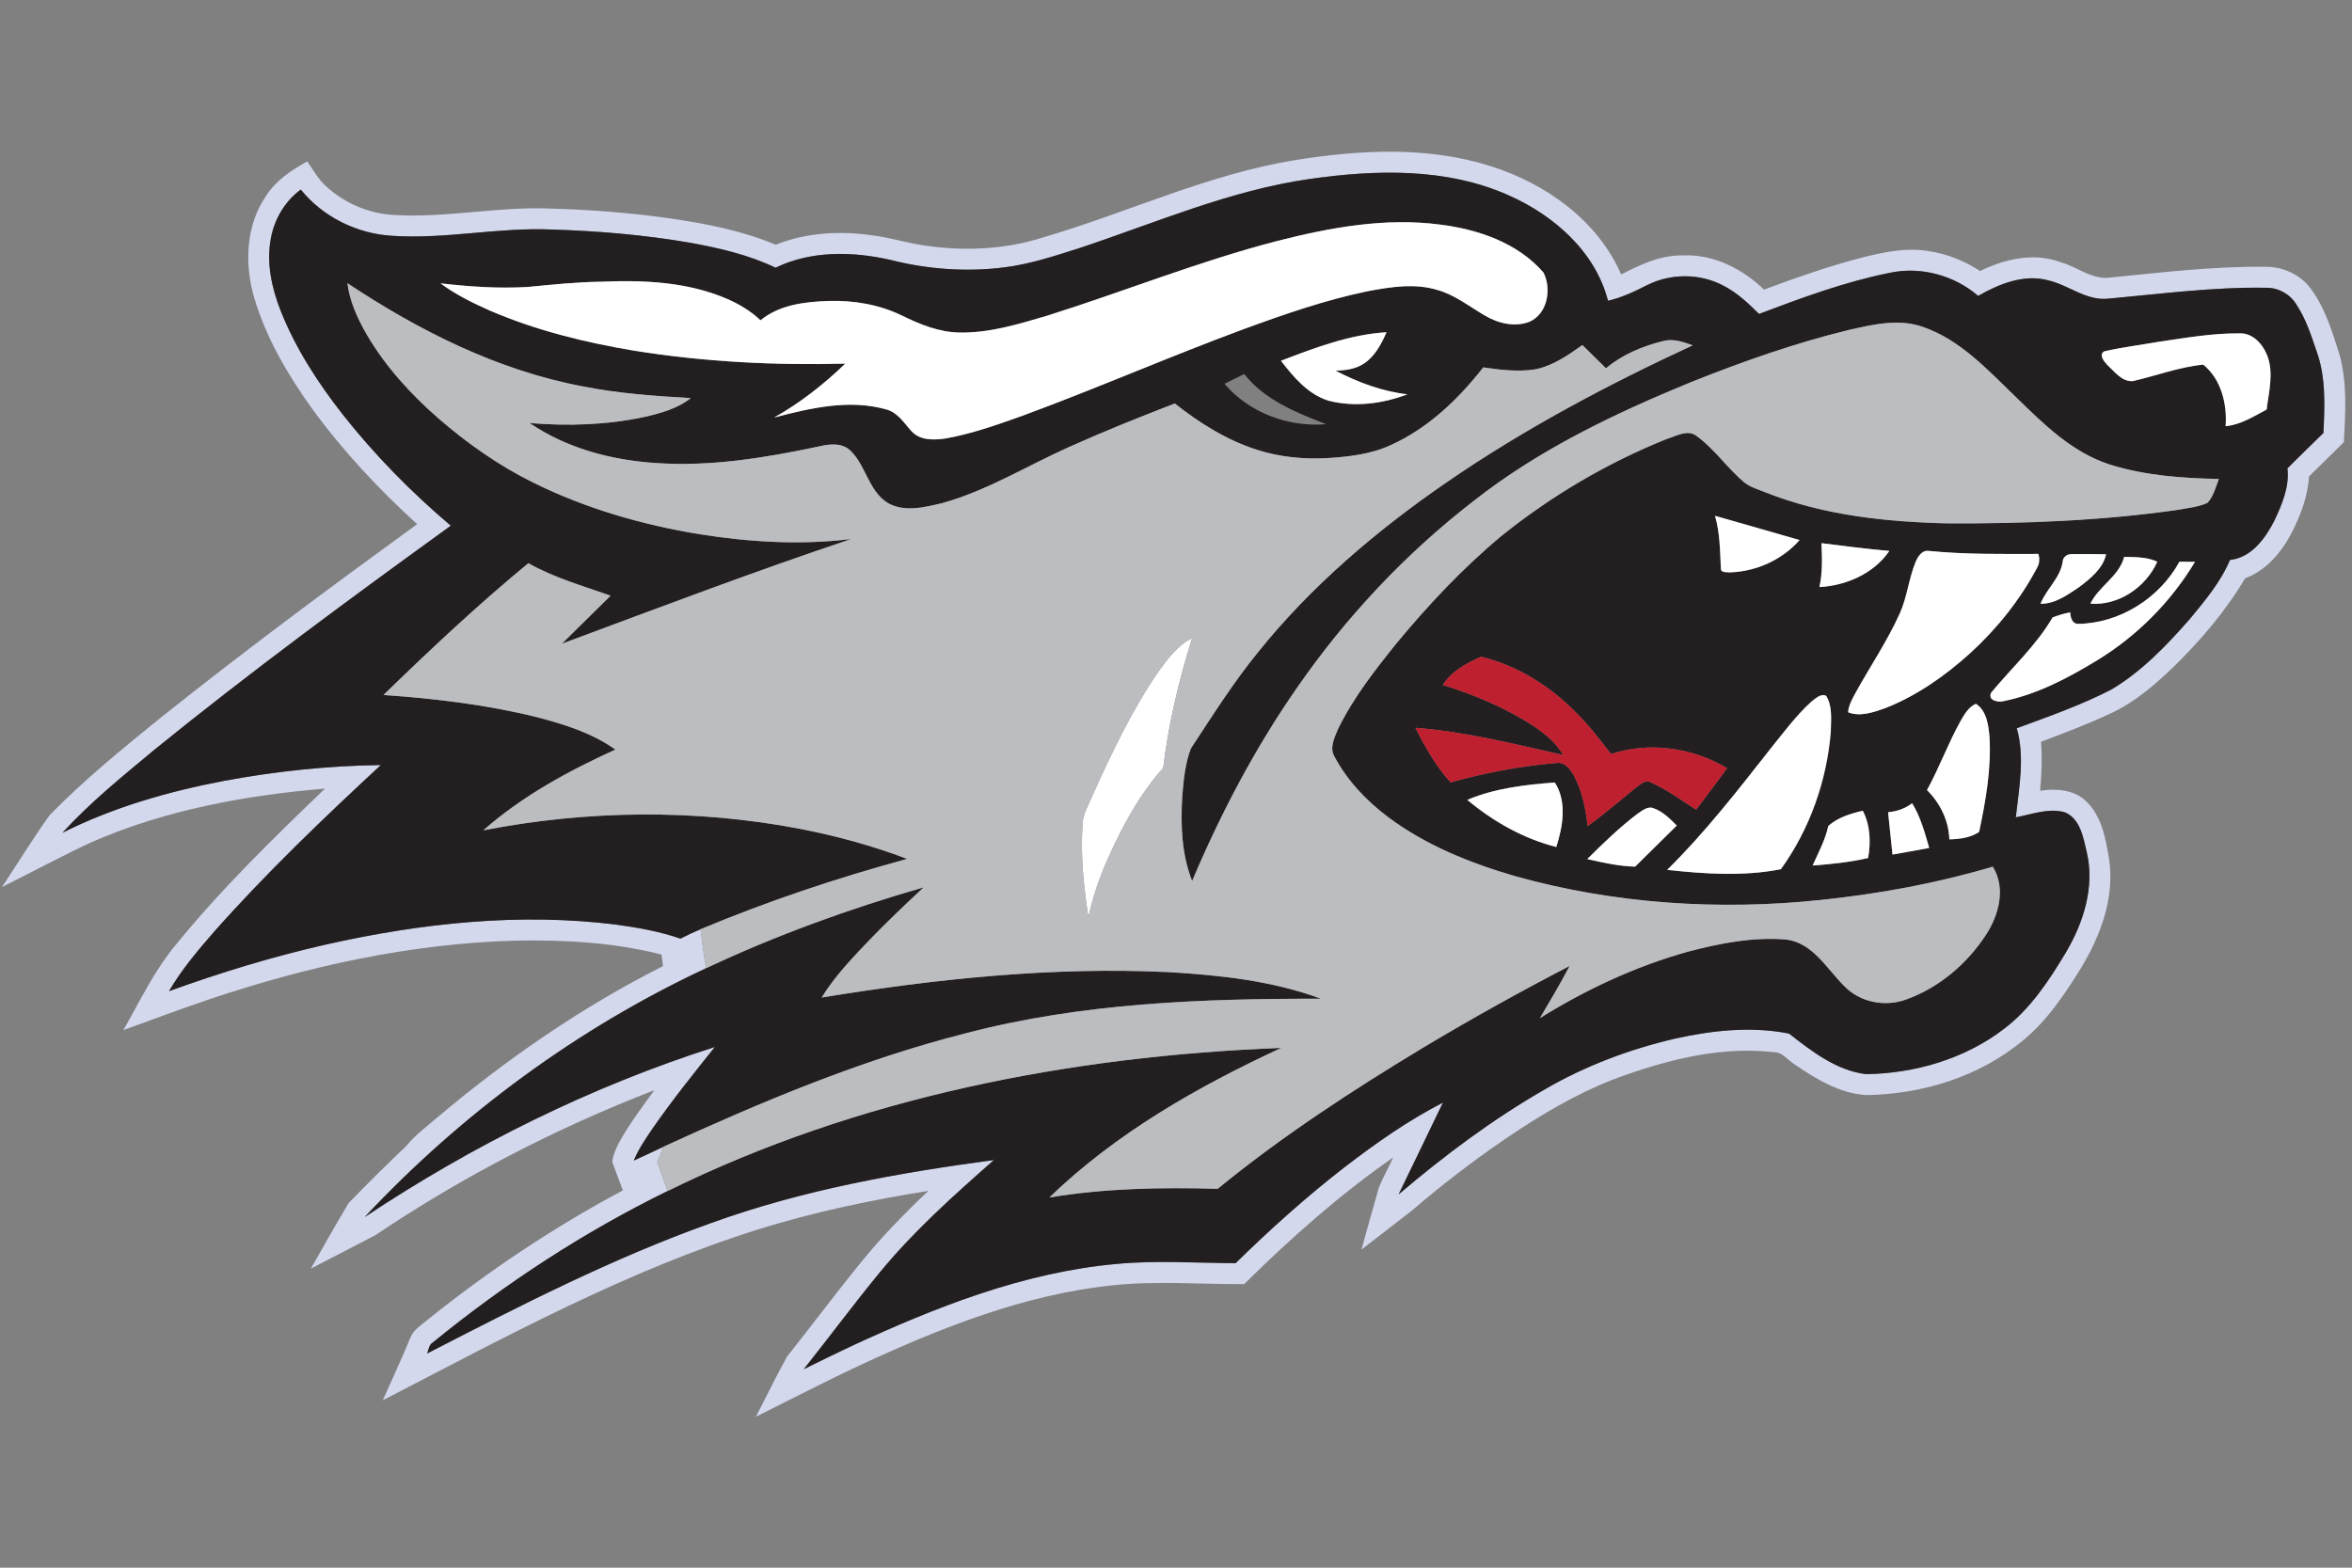
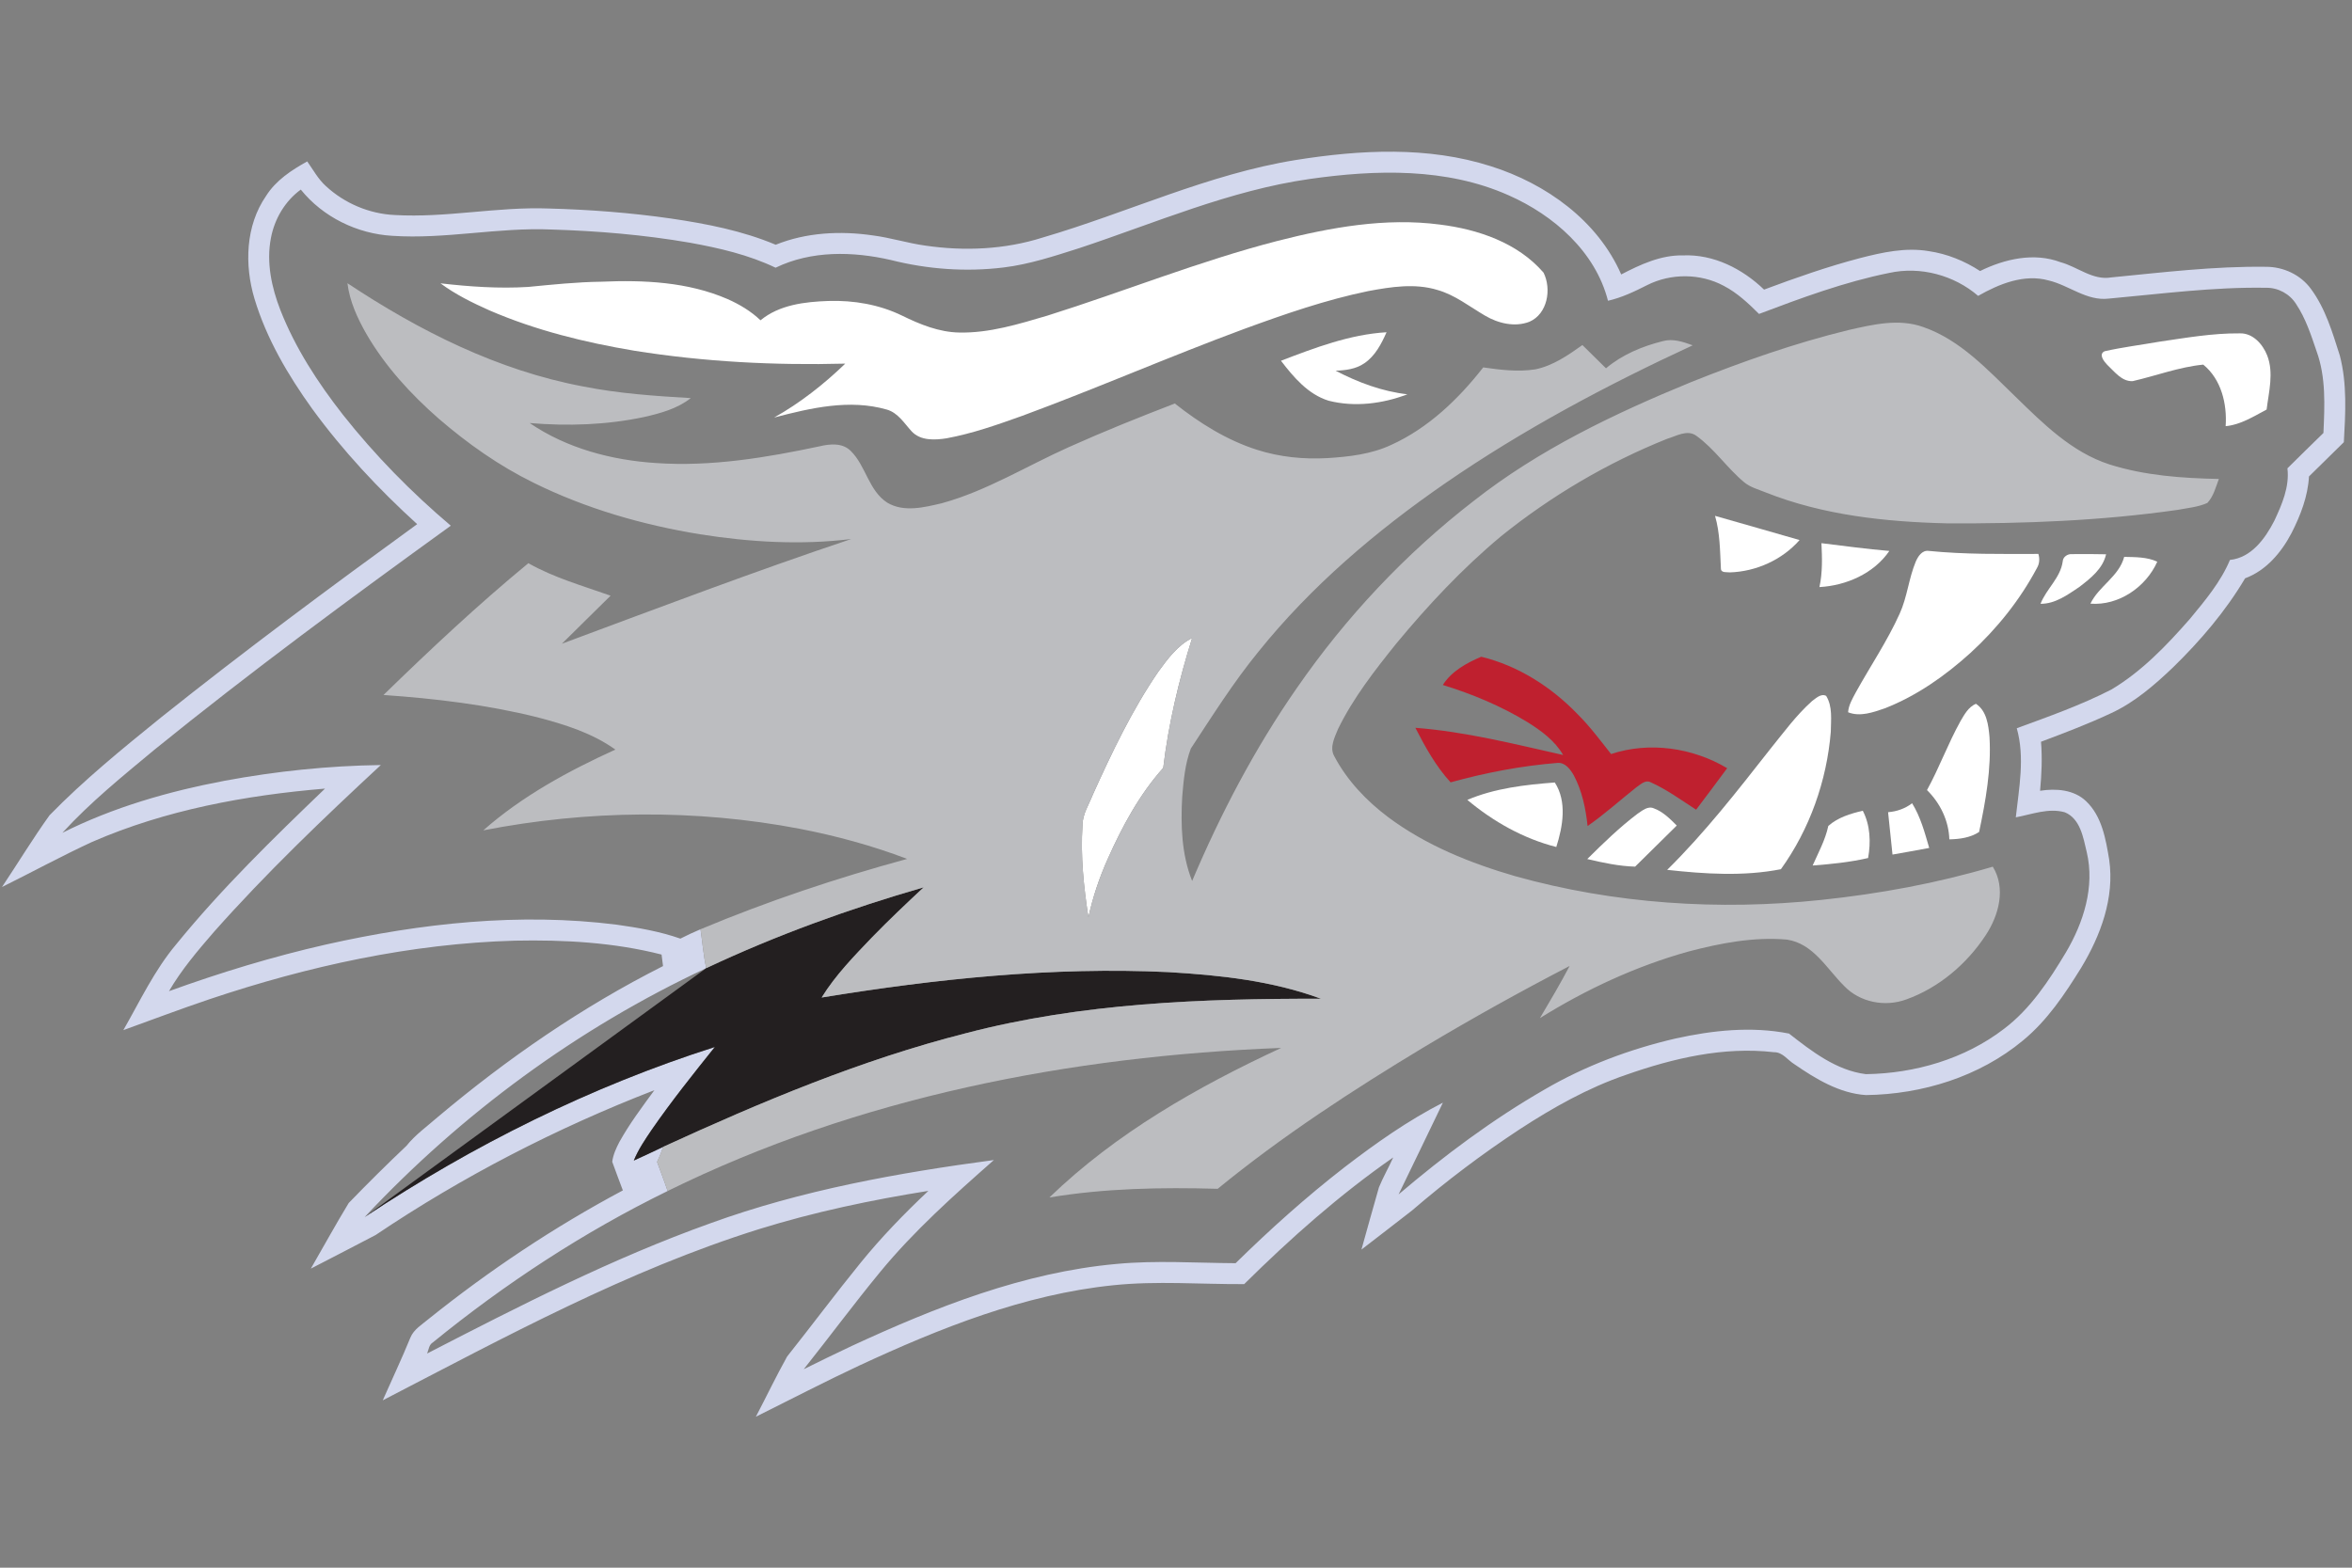
<svg xmlns="http://www.w3.org/2000/svg" width="900pt" height="600pt" viewBox="0 0 900 600" version="1.1">
  <rect x="0" y="0" width="900" height="600" fill="#808080" stroke="none" />
  <g id="#d3d8edff">
    <path fill="#d3d8ed" opacity="1.00" d=" M 495.89 61.23 C 520.55 57.31 546.47 55.91 570.57 63.65 C 591.58 70.30 611.34 84.40 620.36 105.04 C 627.72 101.24 635.51 97.57 644.00 97.75 C 655.70 97.24 666.76 102.87 675.02 110.84 C 687.08 106.34 699.25 102.06 711.71 98.79 C 720.27 96.59 729.19 94.61 738.05 96.12 C 745.06 97.14 751.76 99.87 757.68 103.73 C 767.11 99.10 778.31 96.52 788.47 100.35 C 795.00 102.11 800.81 107.41 807.90 106.17 C 827.57 104.26 847.26 101.85 867.06 102.11 C 873.74 102.09 880.37 105.16 884.32 110.62 C 889.87 118.14 892.53 127.28 895.34 136.08 C 898.17 146.88 897.50 158.21 896.88 169.24 C 892.45 173.63 887.97 177.96 883.54 182.35 C 883.12 189.97 880.32 197.22 876.89 203.96 C 873.00 211.41 867.17 218.35 859.09 221.34 C 851.61 233.97 841.97 245.23 831.48 255.46 C 824.40 262.21 816.87 268.75 807.93 272.90 C 799.15 277.04 790.07 280.47 781.00 283.89 C 781.51 290.14 781.23 296.42 780.64 302.65 C 786.72 301.70 793.65 302.19 798.30 306.69 C 804.32 312.45 805.79 321.17 807.09 329.03 C 809.19 343.64 803.81 358.07 796.36 370.40 C 790.12 380.49 783.38 390.58 774.13 398.19 C 757.44 412.09 735.53 418.84 714.00 419.12 C 703.85 418.45 694.80 412.93 686.62 407.30 C 684.02 405.73 682.13 402.63 678.81 402.71 C 659.56 400.48 640.25 405.03 622.18 411.38 C 607.65 416.34 594.20 423.93 581.38 432.29 C 567.05 441.72 553.34 452.08 540.34 463.27 C 533.91 468.30 527.42 473.26 520.96 478.25 C 523.19 470.32 525.36 462.37 527.65 454.45 C 529.26 450.53 531.38 446.84 533.12 442.98 C 512.61 457.26 493.84 473.90 476.09 491.47 C 459.40 491.56 442.66 490.16 426.00 491.90 C 391.90 495.39 359.68 508.32 328.83 522.62 C 315.49 528.86 302.42 535.68 289.23 542.23 C 293.25 534.57 296.98 526.74 301.19 519.19 C 310.64 507.29 319.72 495.10 329.31 483.30 C 337.27 473.50 346.07 464.42 355.25 455.78 C 333.42 459.27 311.72 463.82 290.59 470.38 C 240.03 486.19 193.32 511.69 146.46 535.95 C 149.97 527.95 153.73 520.06 157.03 511.96 C 158.33 508.77 161.44 506.98 163.96 504.85 C 187.18 486.21 212.06 469.62 238.34 455.60 C 237.01 451.94 235.55 448.33 234.27 444.65 C 234.61 441.96 235.78 439.43 237.02 437.04 C 240.90 430.07 245.70 423.67 250.41 417.24 C 212.97 431.74 177.04 450.26 143.73 472.68 C 135.50 477.02 127.20 481.25 118.94 485.54 C 123.78 477.17 128.42 468.68 133.44 460.42 C 140.64 452.98 148.00 445.68 155.52 438.55 C 158.95 434.27 163.45 431.08 167.55 427.49 C 194.05 405.19 222.75 385.37 253.71 369.75 C 253.52 368.27 253.34 366.81 253.15 365.34 C 234.87 360.67 215.86 359.64 197.05 360.02 C 157.19 361.12 117.85 369.78 80.14 382.44 C 69.09 386.16 58.18 390.30 47.20 394.26 C 53.59 383.11 59.09 371.34 67.41 361.44 C 84.78 340.09 104.55 320.86 124.37 301.82 C 93.94 304.37 63.38 309.98 35.26 322.22 C 23.58 327.61 12.28 333.78 0.76 339.49 C 6.86 330.36 12.56 320.94 18.96 312.02 C 32.16 298.49 46.87 286.53 61.55 274.64 C 93.56 249.08 126.48 224.68 159.63 200.61 C 144.89 187.21 131.20 172.57 119.45 156.45 C 110.19 143.55 101.98 129.62 97.38 114.34 C 93.51 101.39 93.93 86.39 101.82 74.98 C 105.57 69.02 111.53 65.13 117.56 61.78 C 119.85 65.01 121.76 68.59 124.74 71.26 C 131.86 77.83 141.31 81.84 151.00 82.29 C 170.71 83.45 190.26 79.06 209.97 79.80 C 225.65 80.22 241.32 81.42 256.84 83.65 C 270.44 85.66 284.09 88.31 296.82 93.67 C 308.55 88.94 321.57 88.29 333.99 90.10 C 340.75 90.96 347.26 93.06 354.01 93.99 C 368.97 96.19 384.49 95.52 398.97 90.92 C 431.39 81.43 462.32 66.63 495.89 61.23 M 501.09 68.51 C 470.52 72.88 442.05 85.34 412.94 94.99 C 403.46 97.99 393.94 101.17 384.02 102.37 C 369.63 104.14 354.93 103.06 340.88 99.51 C 326.37 96.17 310.44 95.83 296.78 102.46 C 286.45 97.51 275.20 94.93 263.99 92.89 C 246.46 89.87 228.69 88.38 210.92 87.84 C 190.58 86.97 170.41 91.62 150.07 90.25 C 136.68 89.48 123.54 83.05 115.10 72.56 C 109.06 76.96 105.04 83.80 103.67 91.10 C 101.86 100.41 103.91 110.00 107.30 118.70 C 113.01 133.23 121.61 146.45 131.20 158.71 C 143.47 174.23 157.40 188.42 172.50 201.20 C 134.08 228.99 95.87 257.11 59.03 286.99 C 46.90 297.08 34.55 307.06 23.87 318.74 C 43.37 308.95 64.53 302.88 85.90 298.83 C 105.63 295.17 125.66 293.07 145.73 292.80 C 123.63 313.30 101.80 334.18 81.79 356.75 C 75.61 363.90 69.43 371.16 64.66 379.35 C 84.36 372.23 104.43 366.10 124.86 361.47 C 161.17 353.32 198.86 349.22 235.95 353.90 C 244.19 355.05 252.46 356.48 260.35 359.24 C 262.88 357.96 265.44 356.75 268.06 355.65 C 268.78 360.61 269.18 365.63 270.24 370.54 C 221.07 393.52 176.62 426.22 139.54 465.81 C 181.00 438.25 226.06 415.85 273.53 400.72 C 265.23 411.08 256.94 421.47 249.38 432.39 C 246.84 436.16 244.24 439.94 242.53 444.18 C 246.30 442.50 250.01 440.70 253.74 438.95 C 253.11 440.92 252.32 442.83 251.44 444.71 C 252.76 448.42 254.21 452.10 255.47 455.84 C 223.38 471.54 193.32 491.23 165.64 513.78 C 164.12 514.67 164.05 516.56 163.44 518.03 C 198.81 499.79 234.36 481.58 271.90 468.16 C 306.84 455.48 343.59 448.89 380.32 443.98 C 365.06 457.43 349.79 471.03 336.83 486.78 C 326.78 498.97 317.40 511.69 307.55 524.04 C 313.68 521.03 319.81 517.99 326.00 515.10 C 358.09 500.26 391.69 486.95 427.20 483.75 C 442.37 482.31 457.61 483.38 472.81 483.46 C 486.05 470.46 499.89 458.04 514.57 446.67 C 526.46 437.55 538.76 428.85 552.13 422.02 C 546.52 433.75 540.82 445.43 535.17 457.14 C 552.64 442.28 571.09 428.47 590.98 417.02 C 606.52 407.95 623.54 401.57 641.04 397.49 C 655.26 394.34 670.17 392.72 684.58 395.58 C 693.25 402.36 702.71 409.72 714.01 411.11 C 732.77 410.84 751.83 405.29 766.82 393.79 C 776.96 386.13 784.04 375.32 790.50 364.56 C 797.27 353.11 801.65 339.41 798.49 326.09 C 797.16 320.55 796.05 313.35 790.12 310.89 C 783.87 309.12 777.48 311.68 771.35 312.82 C 772.59 301.57 774.88 289.84 771.72 278.72 C 783.95 274.23 796.30 269.87 807.92 263.91 C 819.57 256.97 829.06 247.03 837.94 236.91 C 843.73 229.90 849.75 222.78 853.30 214.30 C 861.51 213.46 866.82 206.07 870.29 199.28 C 873.21 193.05 876.14 186.27 875.29 179.24 C 879.85 174.70 884.47 170.21 889.07 165.71 C 889.53 155.26 890.09 144.41 886.44 134.42 C 884.34 128.23 882.29 121.89 878.64 116.41 C 876.18 112.46 871.71 110.05 867.07 110.14 C 846.91 109.80 826.88 112.48 806.85 114.29 C 798.50 115.27 791.74 109.21 783.97 107.35 C 774.60 104.72 765.00 108.65 756.94 113.24 C 747.73 105.30 734.81 101.84 722.90 104.46 C 705.80 107.91 689.38 114.00 673.10 120.15 C 669.02 116.10 664.77 112.08 659.63 109.41 C 650.65 104.57 639.33 104.54 630.25 109.14 C 625.46 111.57 620.57 113.91 615.30 115.11 C 610.48 96.27 594.52 82.36 577.27 74.74 C 553.41 64.12 526.42 64.90 501.09 68.51 Z" />
  </g>
  <g id="#231f20ff">
-     <path fill="#231f20" opacity="1.00" d=" M 501.09 68.51 C 526.42 64.90 553.41 64.12 577.27 74.74 C 594.52 82.36 610.48 96.27 615.30 115.11 C 620.57 113.91 625.46 111.57 630.25 109.14 C 639.33 104.54 650.65 104.57 659.63 109.41 C 664.77 112.08 669.02 116.10 673.10 120.15 C 689.38 114.00 705.80 107.91 722.90 104.46 C 734.81 101.84 747.73 105.30 756.94 113.24 C 765.00 108.65 774.60 104.72 783.97 107.35 C 791.74 109.21 798.50 115.27 806.85 114.29 C 826.88 112.48 846.91 109.80 867.07 110.14 C 871.71 110.05 876.18 112.46 878.64 116.41 C 882.29 121.89 884.34 128.23 886.44 134.42 C 890.09 144.41 889.53 155.26 889.07 165.71 C 884.47 170.21 879.85 174.70 875.29 179.24 C 876.14 186.27 873.21 193.05 870.29 199.28 C 866.82 206.07 861.51 213.46 853.30 214.30 C 849.75 222.78 843.73 229.90 837.94 236.91 C 829.06 247.03 819.57 256.97 807.92 263.91 C 796.30 269.87 783.95 274.23 771.72 278.72 C 774.88 289.84 772.59 301.57 771.35 312.82 C 777.48 311.68 783.87 309.12 790.12 310.89 C 796.05 313.35 797.16 320.55 798.49 326.09 C 801.65 339.41 797.27 353.11 790.50 364.56 C 784.04 375.32 776.96 386.13 766.82 393.79 C 751.83 405.29 732.77 410.84 714.01 411.11 C 702.71 409.72 693.25 402.36 684.58 395.58 C 670.17 392.72 655.26 394.34 641.04 397.49 C 623.54 401.57 606.52 407.95 590.98 417.02 C 571.09 428.47 552.64 442.28 535.17 457.14 C 540.82 445.43 546.52 433.75 552.13 422.02 C 538.76 428.85 526.46 437.55 514.57 446.67 C 499.89 458.04 486.05 470.46 472.81 483.46 C 457.61 483.38 442.37 482.31 427.20 483.75 C 391.69 486.95 358.09 500.26 326.00 515.10 C 319.81 517.99 313.68 521.03 307.55 524.04 C 317.40 511.69 326.78 498.97 336.83 486.78 C 349.79 471.03 365.06 457.43 380.32 443.98 C 343.59 448.89 306.84 455.48 271.90 468.16 C 234.36 481.58 198.81 499.79 163.44 518.03 C 164.05 516.56 164.12 514.67 165.64 513.78 C 193.32 491.23 223.38 471.54 255.47 455.84 C 328.27 419.94 409.55 404.18 490.25 401.07 C 458.28 415.91 427.04 433.67 401.55 458.31 C 422.81 454.76 444.45 454.39 465.95 454.99 C 490.68 434.76 517.53 417.27 544.85 400.79 C 563.12 389.85 581.74 379.50 600.63 369.70 C 597.05 376.47 593.17 383.08 589.26 389.66 C 606.90 378.67 625.96 369.80 646.01 364.20 C 658.27 360.98 671.05 358.50 683.77 359.61 C 693.89 361.12 699.04 370.80 705.68 377.37 C 711.68 383.65 721.36 385.50 729.43 382.52 C 741.94 378.04 752.63 368.93 759.88 357.87 C 764.86 350.30 767.66 339.93 762.54 331.70 C 741.16 338.06 719.12 342.09 696.94 344.42 C 657.79 348.56 617.75 345.97 579.79 335.34 C 562.61 330.35 545.66 323.55 531.24 312.79 C 522.87 306.51 515.46 298.72 510.56 289.42 C 508.66 286.05 510.71 282.21 512.01 279.00 C 517.81 267.12 526.01 256.62 534.25 246.36 C 546.45 231.61 559.62 217.55 574.34 205.27 C 593.53 189.80 615.05 177.11 637.94 167.94 C 641.48 166.91 645.68 164.24 649.15 166.82 C 656.08 171.81 660.86 179.12 667.40 184.56 C 669.77 186.53 672.82 187.31 675.63 188.46 C 697.63 197.20 721.52 199.74 745.01 200.30 C 774.48 200.46 804.05 199.32 833.25 195.15 C 837.07 194.42 841.07 194.10 844.65 192.49 C 847.03 189.97 847.85 186.45 849.06 183.31 C 834.97 183.03 820.70 182.02 807.19 177.75 C 792.78 173.09 781.79 162.12 771.21 151.80 C 760.61 141.59 750.14 130.07 735.86 125.14 C 726.55 121.82 716.64 124.21 707.36 126.31 C 686.77 131.33 666.73 138.40 647.06 146.26 C 617.79 158.27 588.83 172.09 563.85 191.77 C 537.78 211.92 514.99 236.23 496.25 263.32 C 480.21 286.36 467.12 311.35 456.17 337.18 C 452.11 326.97 451.76 315.75 452.38 304.92 C 452.90 298.71 453.45 292.35 455.68 286.49 C 463.94 273.92 471.97 261.15 481.50 249.48 C 501.71 224.34 526.53 203.25 553.00 184.97 C 582.81 164.41 614.89 147.35 647.72 132.16 C 644.06 130.83 640.10 129.47 636.21 130.58 C 628.40 132.54 620.74 135.73 614.54 140.96 C 611.52 137.99 608.54 135.00 605.51 132.06 C 600.01 135.98 594.23 139.98 587.50 141.36 C 580.88 142.40 574.14 141.56 567.56 140.62 C 558.05 152.78 546.50 163.86 532.30 170.30 C 524.68 173.85 516.21 174.81 507.91 175.33 C 498.85 175.84 489.66 174.93 481.00 172.15 C 469.44 168.47 459.01 161.92 449.55 154.43 C 435.94 159.68 422.38 165.11 409.07 171.09 C 392.91 178.32 377.65 187.83 360.48 192.58 C 353.73 194.16 345.94 196.18 339.56 192.41 C 332.34 187.79 331.38 178.25 325.47 172.52 C 322.32 169.43 317.60 169.87 313.66 170.81 C 293.12 175.16 272.13 178.68 251.05 177.22 C 234.04 176.13 216.89 171.61 202.68 161.91 C 217.28 163.13 232.11 162.66 246.48 159.60 C 252.75 158.18 259.19 156.41 264.34 152.37 C 250.53 151.56 236.68 150.61 223.09 147.90 C 190.49 141.78 160.39 126.61 132.95 108.40 C 133.79 115.34 136.77 121.78 140.19 127.79 C 147.37 140.16 157.14 150.84 167.87 160.22 C 178.95 169.79 191.03 178.31 204.20 184.77 C 224.20 194.66 245.87 200.90 267.85 204.48 C 286.95 207.51 306.48 208.67 325.73 206.30 C 288.50 218.76 251.79 232.70 215.00 246.38 C 221.18 240.22 227.45 234.14 233.64 227.99 C 223.03 224.21 212.02 221.14 202.18 215.55 C 182.89 231.44 164.65 248.57 146.74 265.99 C 166.54 267.36 186.34 269.72 205.62 274.52 C 216.04 277.26 226.61 280.54 235.48 286.89 C 217.50 295.07 199.82 304.66 184.94 317.80 C 224.80 310.03 266.16 309.58 306.07 317.21 C 320.04 319.91 333.82 323.67 347.12 328.73 C 320.24 336.04 293.76 344.90 268.06 355.65 C 265.44 356.75 262.88 357.96 260.35 359.24 C 252.46 356.48 244.19 355.05 235.95 353.90 C 198.86 349.22 161.17 353.32 124.86 361.47 C 104.43 366.10 84.36 372.23 64.66 379.35 C 69.43 371.16 75.61 363.90 81.79 356.75 C 101.80 334.18 123.63 313.30 145.73 292.80 C 125.66 293.07 105.63 295.17 85.90 298.83 C 64.53 302.88 43.37 308.95 23.87 318.74 C 34.55 307.06 46.90 297.08 59.03 286.99 C 95.87 257.11 134.08 228.99 172.50 201.20 C 157.40 188.42 143.47 174.23 131.20 158.71 C 121.61 146.45 113.01 133.23 107.30 118.70 C 103.91 110.00 101.86 100.41 103.67 91.10 C 105.04 83.80 109.06 76.96 115.10 72.56 C 123.54 83.05 136.68 89.48 150.07 90.25 C 170.41 91.62 190.58 86.97 210.92 87.84 C 228.69 88.38 246.46 89.87 263.99 92.89 C 275.20 94.93 286.45 97.51 296.78 102.46 C 310.44 95.83 326.37 96.17 340.88 99.51 C 354.93 103.06 369.63 104.14 384.02 102.37 C 393.94 101.17 403.46 97.99 412.94 94.99 C 442.05 85.34 470.52 72.88 501.09 68.51 M 488.94 92.18 C 458.97 99.90 430.24 111.54 400.76 120.81 C 389.82 124.03 378.64 127.50 367.12 127.27 C 359.35 127.15 352.07 124.17 345.20 120.81 C 336.47 116.55 326.67 114.88 317.00 115.19 C 307.99 115.50 298.21 116.64 291.01 122.59 C 287.37 119.11 283.00 116.50 278.42 114.47 C 263.26 107.89 246.36 107.11 230.07 107.82 C 220.70 107.94 211.38 108.92 202.06 109.82 C 190.88 110.51 179.66 109.71 168.55 108.44 C 174.30 112.71 180.76 115.88 187.28 118.79 C 204.98 126.44 223.82 131.07 242.79 134.24 C 269.43 138.50 296.49 139.88 323.44 139.17 C 315.25 147.08 306.16 154.22 296.22 159.81 C 310.20 156.15 325.07 152.65 339.36 156.76 C 343.68 158.01 346.03 162.05 348.90 165.15 C 352.29 168.73 357.69 168.45 362.16 167.76 C 372.12 165.93 381.70 162.53 391.22 159.13 C 419.71 148.62 447.55 136.44 476.04 125.91 C 491.59 120.22 507.30 114.76 523.55 111.41 C 532.25 109.79 541.42 108.33 550.08 110.99 C 556.79 112.90 562.29 117.33 568.23 120.79 C 573.25 123.76 579.62 125.31 585.23 123.15 C 592.18 120.15 593.77 110.63 590.65 104.36 C 580.78 92.92 565.61 87.77 551.00 85.95 C 530.14 83.21 509.12 87.04 488.94 92.18 M 490.17 138.07 C 494.99 144.37 500.57 150.96 508.42 153.37 C 518.37 155.90 529.04 154.54 538.55 150.91 C 528.91 149.82 519.63 146.35 511.07 141.88 C 514.85 141.75 518.83 141.26 522.03 139.06 C 526.21 136.26 528.58 131.62 530.57 127.16 C 516.53 127.99 503.19 133.09 490.17 138.07 M 826.09 130.81 C 819.18 132.02 812.18 132.89 805.34 134.43 C 802.88 135.57 805.12 138.34 806.30 139.59 C 809.08 142.17 811.89 146.10 816.08 145.87 C 825.08 143.81 833.84 140.46 843.08 139.55 C 849.98 145.16 852.24 154.57 851.65 163.11 C 857.37 162.58 862.36 159.37 867.33 156.74 C 868.16 149.93 870.13 142.78 867.57 136.09 C 865.88 131.75 862.05 127.40 857.02 127.59 C 846.63 127.49 836.34 129.31 826.09 130.81 M 468.55 146.89 C 477.99 157.99 493.00 163.58 507.42 162.35 C 496.04 157.91 483.86 153.07 476.12 143.15 C 473.58 144.37 471.06 145.61 468.55 146.89 M 656.26 197.43 C 658.18 204.00 658.16 210.87 658.51 217.64 C 658.55 219.37 660.86 218.90 662.00 219.07 C 672.02 218.74 681.97 214.26 688.61 206.69 C 677.84 203.54 667.03 200.54 656.26 197.43 M 696.98 207.89 C 697.26 213.50 697.42 219.16 696.21 224.69 C 706.43 224.14 717.07 219.50 722.96 210.86 C 714.27 210.14 705.63 208.94 696.98 207.89 M 733.05 214.99 C 730.38 221.42 729.81 228.53 726.91 234.88 C 722.17 245.39 715.67 254.96 710.11 265.02 C 708.85 267.42 707.37 269.84 707.18 272.61 C 711.80 274.44 716.78 272.62 721.22 271.10 C 733.41 266.34 744.28 258.68 753.95 249.94 C 764.15 240.61 772.92 229.65 779.42 217.44 C 780.42 215.79 780.55 213.82 779.99 212.00 C 765.98 212.02 751.94 212.24 737.97 210.84 C 735.45 210.52 733.91 213.00 733.05 214.99 M 789.31 214.85 C 788.47 221.15 783.04 225.37 780.81 231.09 C 786.38 231.16 791.16 227.67 795.60 224.69 C 799.89 221.41 804.66 217.69 805.90 212.14 C 801.55 212.02 797.20 212.05 792.86 212.08 C 791.20 211.94 789.41 213.10 789.31 214.85 M 812.83 213.13 C 810.85 220.64 803.06 224.38 799.91 231.04 C 810.74 231.89 821.18 224.66 825.49 214.98 C 821.54 213.14 817.08 213.24 812.83 213.13 M 833.96 215.00 C 826.32 228.99 811.03 238.62 795.03 238.78 C 792.79 238.62 792.27 236.15 792.16 234.35 C 789.86 234.83 787.60 235.45 785.42 236.32 C 779.16 247.07 769.80 255.57 761.93 265.10 C 760.43 268.16 764.83 268.98 766.94 268.29 C 779.75 265.65 791.52 259.39 802.61 252.64 C 817.83 243.32 830.75 230.30 839.93 215.01 C 837.93 215.00 835.94 214.99 833.96 215.00 M 552.10 262.16 C 563.40 265.63 574.40 270.23 584.51 276.39 C 589.75 279.68 594.99 283.48 598.14 288.96 C 579.44 284.76 560.75 280.02 541.59 278.55 C 545.38 285.91 549.44 293.29 555.08 299.43 C 568.45 295.71 582.22 293.10 596.06 291.98 C 598.99 291.80 600.93 294.50 602.23 296.77 C 605.40 302.73 606.78 309.48 607.50 316.14 C 614.06 311.58 619.98 306.20 626.24 301.25 C 627.81 300.23 629.62 298.33 631.63 299.40 C 637.83 302.17 643.34 306.23 649.02 309.90 C 653.01 304.63 656.98 299.33 660.91 294.01 C 647.73 286.16 631.14 283.73 616.48 288.59 C 612.36 283.37 608.39 278.02 603.67 273.33 C 593.61 262.91 580.95 254.80 566.80 251.35 C 561.19 253.75 555.46 256.86 552.10 262.16 M 693.36 268.34 C 687.33 273.73 682.55 280.32 677.48 286.57 C 664.93 302.54 652.44 318.64 637.95 332.92 C 652.35 334.50 667.21 335.48 681.47 332.67 C 692.49 317.35 699.02 298.86 700.56 280.08 C 700.61 275.52 701.31 270.39 698.78 266.33 C 696.81 265.31 694.87 267.25 693.36 268.34 M 750.17 276.03 C 745.42 284.58 742.08 293.82 737.37 302.39 C 742.41 307.35 745.71 314.12 745.92 321.25 C 749.86 321.16 753.94 320.63 757.31 318.42 C 759.83 306.50 762.01 294.31 761.29 282.08 C 760.89 277.56 760.24 272.06 756.09 269.36 C 753.20 270.60 751.68 273.47 750.17 276.03 M 561.48 306.14 C 571.38 314.44 582.95 320.97 595.52 324.17 C 598.03 316.32 599.69 306.82 594.95 299.48 C 583.63 300.34 572.02 301.67 561.48 306.14 M 722.48 310.85 C 723.04 316.26 723.60 321.66 724.17 327.07 C 728.86 326.24 733.54 325.42 738.22 324.53 C 736.51 318.67 734.92 312.66 731.67 307.43 C 729.01 309.47 725.81 310.59 722.48 310.85 M 626.52 311.51 C 619.66 316.71 613.48 322.73 607.37 328.78 C 613.39 330.20 619.48 331.51 625.68 331.69 C 630.97 326.43 636.31 321.21 641.62 315.96 C 639.05 313.40 636.39 310.70 632.93 309.41 C 630.53 308.31 628.39 310.29 626.52 311.51 M 699.61 316.11 C 698.46 321.46 695.82 326.30 693.61 331.26 C 700.73 330.72 707.86 330.00 714.83 328.39 C 715.93 322.34 715.67 315.83 712.80 310.29 C 708.11 311.40 703.28 312.84 699.61 316.11 Z" />
-     <path fill="#231f20" opacity="1.00" d=" M 270.24 370.54 C 297.05 357.91 325.00 347.81 353.45 339.61 C 346.76 345.84 340.12 352.13 333.74 358.69 C 326.81 365.94 319.71 373.20 314.41 381.78 C 358.20 374.62 402.64 369.95 447.06 372.05 C 466.80 373.21 486.82 375.34 505.49 382.25 C 459.93 382.18 413.87 383.86 369.57 395.46 C 329.49 405.64 291.24 421.74 253.74 438.95 C 250.01 440.70 246.30 442.50 242.53 444.18 C 244.24 439.94 246.84 436.16 249.38 432.39 C 256.94 421.47 265.23 411.08 273.53 400.72 C 226.06 415.85 181.00 438.25 139.54 465.81 C 176.62 426.22 221.07 393.52 270.24 370.54 Z" />
+     <path fill="#231f20" opacity="1.00" d=" M 270.24 370.54 C 297.05 357.91 325.00 347.81 353.45 339.61 C 346.76 345.84 340.12 352.13 333.74 358.69 C 326.81 365.94 319.71 373.20 314.41 381.78 C 358.20 374.62 402.64 369.95 447.06 372.05 C 466.80 373.21 486.82 375.34 505.49 382.25 C 459.93 382.18 413.87 383.86 369.57 395.46 C 329.49 405.64 291.24 421.74 253.74 438.95 C 250.01 440.70 246.30 442.50 242.53 444.18 C 244.24 439.94 246.84 436.16 249.38 432.39 C 256.94 421.47 265.23 411.08 273.53 400.72 C 226.06 415.85 181.00 438.25 139.54 465.81 Z" />
  </g>
  <g id="#ffffffff">
    <path fill="#ffffff" opacity="1.00" d=" M 488.94 92.18 C 509.12 87.04 530.14 83.21 551.00 85.95 C 565.61 87.77 580.78 92.92 590.65 104.36 C 593.77 110.63 592.18 120.15 585.23 123.15 C 579.62 125.31 573.25 123.76 568.23 120.79 C 562.29 117.33 556.79 112.90 550.08 110.99 C 541.42 108.33 532.25 109.79 523.55 111.41 C 507.30 114.76 491.59 120.22 476.04 125.91 C 447.55 136.44 419.71 148.62 391.22 159.13 C 381.70 162.53 372.12 165.93 362.16 167.76 C 357.69 168.45 352.29 168.73 348.90 165.15 C 346.03 162.05 343.68 158.01 339.36 156.76 C 325.07 152.65 310.20 156.15 296.22 159.81 C 306.16 154.22 315.25 147.08 323.44 139.17 C 296.49 139.88 269.43 138.50 242.79 134.24 C 223.82 131.07 204.98 126.44 187.28 118.79 C 180.76 115.88 174.30 112.71 168.55 108.44 C 179.66 109.71 190.88 110.51 202.06 109.82 C 211.38 108.92 220.70 107.94 230.07 107.82 C 246.36 107.11 263.26 107.89 278.42 114.47 C 283.00 116.50 287.37 119.11 291.01 122.59 C 298.21 116.64 307.99 115.50 317.00 115.19 C 326.67 114.88 336.47 116.55 345.20 120.81 C 352.07 124.17 359.35 127.15 367.12 127.27 C 378.64 127.50 389.82 124.03 400.76 120.81 C 430.24 111.54 458.97 99.90 488.94 92.18 Z" />
    <path fill="#ffffff" opacity="1.00" d=" M 490.17 138.07 C 503.19 133.09 516.53 127.99 530.57 127.16 C 528.58 131.62 526.21 136.26 522.03 139.06 C 518.83 141.26 514.85 141.75 511.07 141.88 C 519.63 146.35 528.91 149.82 538.55 150.91 C 529.04 154.54 518.37 155.90 508.42 153.37 C 500.57 150.96 494.99 144.37 490.17 138.07 Z" />
    <path fill="#ffffff" opacity="1.00" d=" M 826.09 130.81 C 836.34 129.31 846.63 127.49 857.02 127.59 C 862.05 127.40 865.88 131.75 867.57 136.09 C 870.13 142.78 868.16 149.93 867.33 156.74 C 862.36 159.37 857.37 162.58 851.65 163.11 C 852.24 154.57 849.98 145.16 843.08 139.55 C 833.84 140.46 825.08 143.81 816.08 145.87 C 811.89 146.10 809.08 142.17 806.30 139.59 C 805.12 138.34 802.88 135.57 805.34 134.43 C 812.18 132.89 819.18 132.02 826.09 130.81 Z" />
    <path fill="#ffffff" opacity="1.00" d=" M 656.26 197.43 C 667.03 200.54 677.84 203.54 688.61 206.69 C 681.97 214.26 672.02 218.74 662.00 219.07 C 660.86 218.90 658.55 219.37 658.51 217.64 C 658.16 210.87 658.18 204.00 656.26 197.43 Z" />
    <path fill="#ffffff" opacity="1.00" d=" M 696.98 207.89 C 705.63 208.94 714.27 210.14 722.96 210.86 C 717.07 219.50 706.43 224.14 696.21 224.69 C 697.42 219.16 697.26 213.50 696.98 207.89 Z" />
    <path fill="#ffffff" opacity="1.00" d=" M 733.05 214.99 C 733.91 213.00 735.45 210.52 737.97 210.84 C 751.94 212.24 765.98 212.02 779.99 212.00 C 780.55 213.82 780.42 215.79 779.42 217.44 C 772.92 229.65 764.15 240.61 753.95 249.94 C 744.28 258.68 733.41 266.34 721.22 271.10 C 716.78 272.62 711.80 274.44 707.18 272.61 C 707.37 269.84 708.85 267.42 710.11 265.02 C 715.67 254.96 722.17 245.39 726.91 234.88 C 729.81 228.53 730.38 221.42 733.05 214.99 Z" />
    <path fill="#ffffff" opacity="1.00" d=" M 789.31 214.85 C 789.41 213.10 791.20 211.94 792.86 212.08 C 797.20 212.05 801.55 212.02 805.90 212.14 C 804.66 217.69 799.89 221.41 795.60 224.69 C 791.16 227.67 786.38 231.16 780.81 231.09 C 783.04 225.37 788.47 221.15 789.31 214.85 Z" />
    <path fill="#ffffff" opacity="1.00" d=" M 812.83 213.13 C 817.08 213.24 821.54 213.14 825.49 214.98 C 821.18 224.66 810.74 231.89 799.91 231.04 C 803.06 224.38 810.85 220.64 812.83 213.13 Z" />
-     <path fill="#ffffff" opacity="1.00" d=" M 833.96 215.00 C 835.94 214.99 837.93 215.00 839.93 215.01 C 830.75 230.30 817.83 243.32 802.61 252.64 C 791.52 259.39 779.75 265.65 766.94 268.29 C 764.83 268.98 760.43 268.16 761.93 265.10 C 769.80 255.57 779.16 247.07 785.42 236.32 C 787.60 235.45 789.86 234.83 792.16 234.35 C 792.27 236.15 792.79 238.62 795.03 238.78 C 811.03 238.62 826.32 228.99 833.96 215.00 Z" />
    <path fill="#ffffff" opacity="1.00" d=" M 443.19 257.14 C 446.79 252.20 450.58 247.00 456.17 244.19 C 451.09 260.40 447.13 277.00 445.12 293.89 C 435.96 304.14 429.38 316.38 423.82 328.88 C 420.64 336.01 418.14 343.44 416.48 351.08 C 414.69 339.45 413.45 327.65 414.22 315.87 C 414.22 311.61 416.67 307.97 418.17 304.13 C 425.48 287.96 433.14 271.82 443.19 257.14 Z" />
    <path fill="#ffffff" opacity="1.00" d=" M 693.36 268.34 C 694.87 267.25 696.81 265.31 698.78 266.33 C 701.31 270.39 700.61 275.52 700.56 280.08 C 699.02 298.86 692.49 317.35 681.47 332.67 C 667.21 335.48 652.35 334.50 637.95 332.92 C 652.44 318.64 664.93 302.54 677.48 286.57 C 682.55 280.32 687.33 273.73 693.36 268.34 Z" />
    <path fill="#ffffff" opacity="1.00" d=" M 750.17 276.03 C 751.68 273.47 753.20 270.60 756.09 269.36 C 760.24 272.06 760.89 277.56 761.29 282.08 C 762.01 294.31 759.83 306.50 757.31 318.42 C 753.94 320.63 749.86 321.16 745.92 321.25 C 745.71 314.12 742.41 307.35 737.37 302.39 C 742.08 293.82 745.42 284.58 750.17 276.03 Z" />
    <path fill="#ffffff" opacity="1.00" d=" M 561.48 306.14 C 572.02 301.67 583.63 300.34 594.95 299.48 C 599.69 306.82 598.03 316.32 595.52 324.17 C 582.95 320.97 571.38 314.44 561.48 306.14 Z" />
    <path fill="#ffffff" opacity="1.00" d=" M 722.48 310.85 C 725.81 310.59 729.01 309.47 731.67 307.43 C 734.92 312.66 736.51 318.67 738.22 324.53 C 733.54 325.42 728.86 326.24 724.17 327.07 C 723.60 321.66 723.04 316.26 722.48 310.85 Z" />
    <path fill="#ffffff" opacity="1.00" d=" M 626.52 311.51 C 628.39 310.29 630.53 308.31 632.93 309.41 C 636.39 310.70 639.05 313.40 641.62 315.96 C 636.31 321.21 630.97 326.43 625.68 331.69 C 619.48 331.51 613.39 330.20 607.37 328.78 C 613.48 322.73 619.66 316.71 626.52 311.51 Z" />
    <path fill="#ffffff" opacity="1.00" d=" M 699.61 316.11 C 703.28 312.84 708.11 311.40 712.80 310.29 C 715.67 315.83 715.93 322.34 714.83 328.39 C 707.86 330.00 700.73 330.72 693.61 331.26 C 695.82 326.30 698.46 321.46 699.61 316.11 Z" />
  </g>
  <g id="#bcbdc0ff">
    <path fill="#bcbdc0" opacity="1.00" d=" M 132.95 108.40 C 160.39 126.61 190.49 141.78 223.09 147.90 C 236.68 150.61 250.53 151.56 264.34 152.37 C 259.19 156.41 252.75 158.18 246.48 159.60 C 232.11 162.66 217.28 163.13 202.68 161.91 C 216.89 171.61 234.04 176.13 251.05 177.22 C 272.13 178.68 293.12 175.16 313.66 170.81 C 317.60 169.87 322.32 169.43 325.47 172.52 C 331.38 178.25 332.34 187.79 339.56 192.41 C 345.94 196.18 353.73 194.16 360.48 192.58 C 377.65 187.83 392.91 178.32 409.07 171.09 C 422.38 165.11 435.94 159.68 449.55 154.43 C 459.01 161.92 469.44 168.47 481.00 172.15 C 489.66 174.93 498.85 175.84 507.91 175.33 C 516.21 174.81 524.68 173.85 532.30 170.30 C 546.50 163.86 558.05 152.78 567.56 140.62 C 574.14 141.56 580.88 142.40 587.50 141.36 C 594.23 139.98 600.01 135.98 605.51 132.06 C 608.54 135.00 611.52 137.99 614.54 140.96 C 620.74 135.73 628.40 132.54 636.21 130.58 C 640.10 129.47 644.06 130.83 647.72 132.16 C 614.89 147.35 582.81 164.41 553.00 184.97 C 526.53 203.25 501.71 224.34 481.50 249.48 C 471.97 261.15 463.94 273.92 455.68 286.49 C 453.45 292.35 452.90 298.71 452.38 304.92 C 451.76 315.75 452.11 326.97 456.17 337.18 C 467.12 311.35 480.21 286.36 496.25 263.32 C 514.99 236.23 537.78 211.92 563.85 191.77 C 588.83 172.09 617.79 158.27 647.06 146.26 C 666.73 138.40 686.77 131.33 707.36 126.31 C 716.64 124.21 726.55 121.82 735.86 125.14 C 750.14 130.07 760.61 141.59 771.21 151.80 C 781.79 162.12 792.78 173.09 807.19 177.75 C 820.70 182.02 834.97 183.03 849.06 183.31 C 847.85 186.45 847.03 189.97 844.65 192.49 C 841.07 194.10 837.07 194.42 833.25 195.15 C 804.05 199.32 774.48 200.46 745.01 200.30 C 721.52 199.74 697.63 197.20 675.63 188.46 C 672.82 187.31 669.77 186.53 667.40 184.56 C 660.86 179.12 656.08 171.81 649.15 166.82 C 645.68 164.24 641.48 166.91 637.94 167.94 C 615.05 177.11 593.53 189.80 574.34 205.27 C 559.62 217.55 546.45 231.61 534.25 246.36 C 526.01 256.62 517.81 267.12 512.01 279.00 C 510.71 282.21 508.66 286.05 510.56 289.42 C 515.46 298.72 522.87 306.51 531.24 312.79 C 545.66 323.55 562.61 330.35 579.79 335.34 C 617.75 345.97 657.79 348.56 696.94 344.42 C 719.12 342.09 741.16 338.06 762.54 331.70 C 767.66 339.93 764.86 350.30 759.88 357.87 C 752.63 368.93 741.94 378.04 729.43 382.52 C 721.36 385.50 711.68 383.65 705.68 377.37 C 699.04 370.80 693.89 361.12 683.77 359.61 C 671.05 358.50 658.27 360.98 646.01 364.20 C 625.96 369.80 606.90 378.67 589.26 389.66 C 593.17 383.08 597.05 376.47 600.63 369.70 C 581.74 379.50 563.12 389.85 544.85 400.79 C 517.53 417.27 490.68 434.76 465.95 454.99 C 444.45 454.39 422.81 454.76 401.55 458.31 C 427.04 433.67 458.28 415.91 490.25 401.07 C 409.55 404.18 328.27 419.94 255.47 455.84 C 254.21 452.10 252.76 448.42 251.44 444.71 C 252.32 442.83 253.11 440.92 253.74 438.95 C 291.24 421.74 329.49 405.64 369.57 395.46 C 413.87 383.86 459.93 382.18 505.49 382.25 C 486.82 375.34 466.80 373.21 447.06 372.05 C 402.64 369.95 358.20 374.62 314.41 381.78 C 319.71 373.20 326.81 365.94 333.74 358.69 C 340.12 352.13 346.76 345.84 353.45 339.61 C 325.00 347.81 297.05 357.91 270.24 370.54 C 269.18 365.63 268.78 360.61 268.06 355.65 C 293.76 344.90 320.24 336.04 347.12 328.73 C 333.82 323.67 320.04 319.91 306.07 317.21 C 266.16 309.58 224.80 310.03 184.94 317.80 C 199.82 304.66 217.50 295.07 235.48 286.89 C 226.61 280.54 216.04 277.26 205.62 274.52 C 186.34 269.72 166.54 267.36 146.74 265.99 C 164.65 248.57 182.89 231.44 202.18 215.55 C 212.02 221.14 223.03 224.21 233.64 227.99 C 227.45 234.14 221.18 240.22 215.00 246.38 C 251.79 232.70 288.50 218.76 325.73 206.30 C 306.48 208.67 286.95 207.51 267.85 204.48 C 245.87 200.90 224.20 194.66 204.20 184.77 C 191.03 178.31 178.95 169.79 167.87 160.22 C 157.14 150.84 147.37 140.16 140.19 127.79 C 136.77 121.78 133.79 115.34 132.95 108.40 M 443.19 257.14 C 433.14 271.82 425.48 287.96 418.17 304.13 C 416.67 307.97 414.22 311.61 414.22 315.87 C 413.45 327.65 414.69 339.45 416.48 351.08 C 418.14 343.44 420.64 336.01 423.82 328.88 C 429.38 316.38 435.96 304.14 445.12 293.89 C 447.13 277.00 451.09 260.40 456.17 244.19 C 450.58 247.00 446.79 252.20 443.19 257.14 Z" />
  </g>
  <g id="#bf202fff">
    <path fill="#bf202f" opacity="1.00" d=" M 552.10 262.16 C 555.46 256.86 561.19 253.75 566.80 251.35 C 580.95 254.80 593.61 262.91 603.67 273.33 C 608.39 278.02 612.36 283.37 616.48 288.59 C 631.14 283.73 647.73 286.16 660.91 294.01 C 656.98 299.33 653.01 304.63 649.02 309.90 C 643.34 306.23 637.83 302.17 631.63 299.40 C 629.62 298.33 627.81 300.23 626.24 301.25 C 619.98 306.20 614.06 311.58 607.50 316.14 C 606.78 309.48 605.40 302.73 602.23 296.77 C 600.93 294.50 598.99 291.80 596.06 291.98 C 582.22 293.10 568.45 295.71 555.08 299.43 C 549.44 293.29 545.38 285.91 541.59 278.55 C 560.75 280.02 579.44 284.76 598.14 288.96 C 594.99 283.48 589.75 279.68 584.51 276.39 C 574.40 270.23 563.40 265.63 552.10 262.16 Z" />
  </g>
</svg>